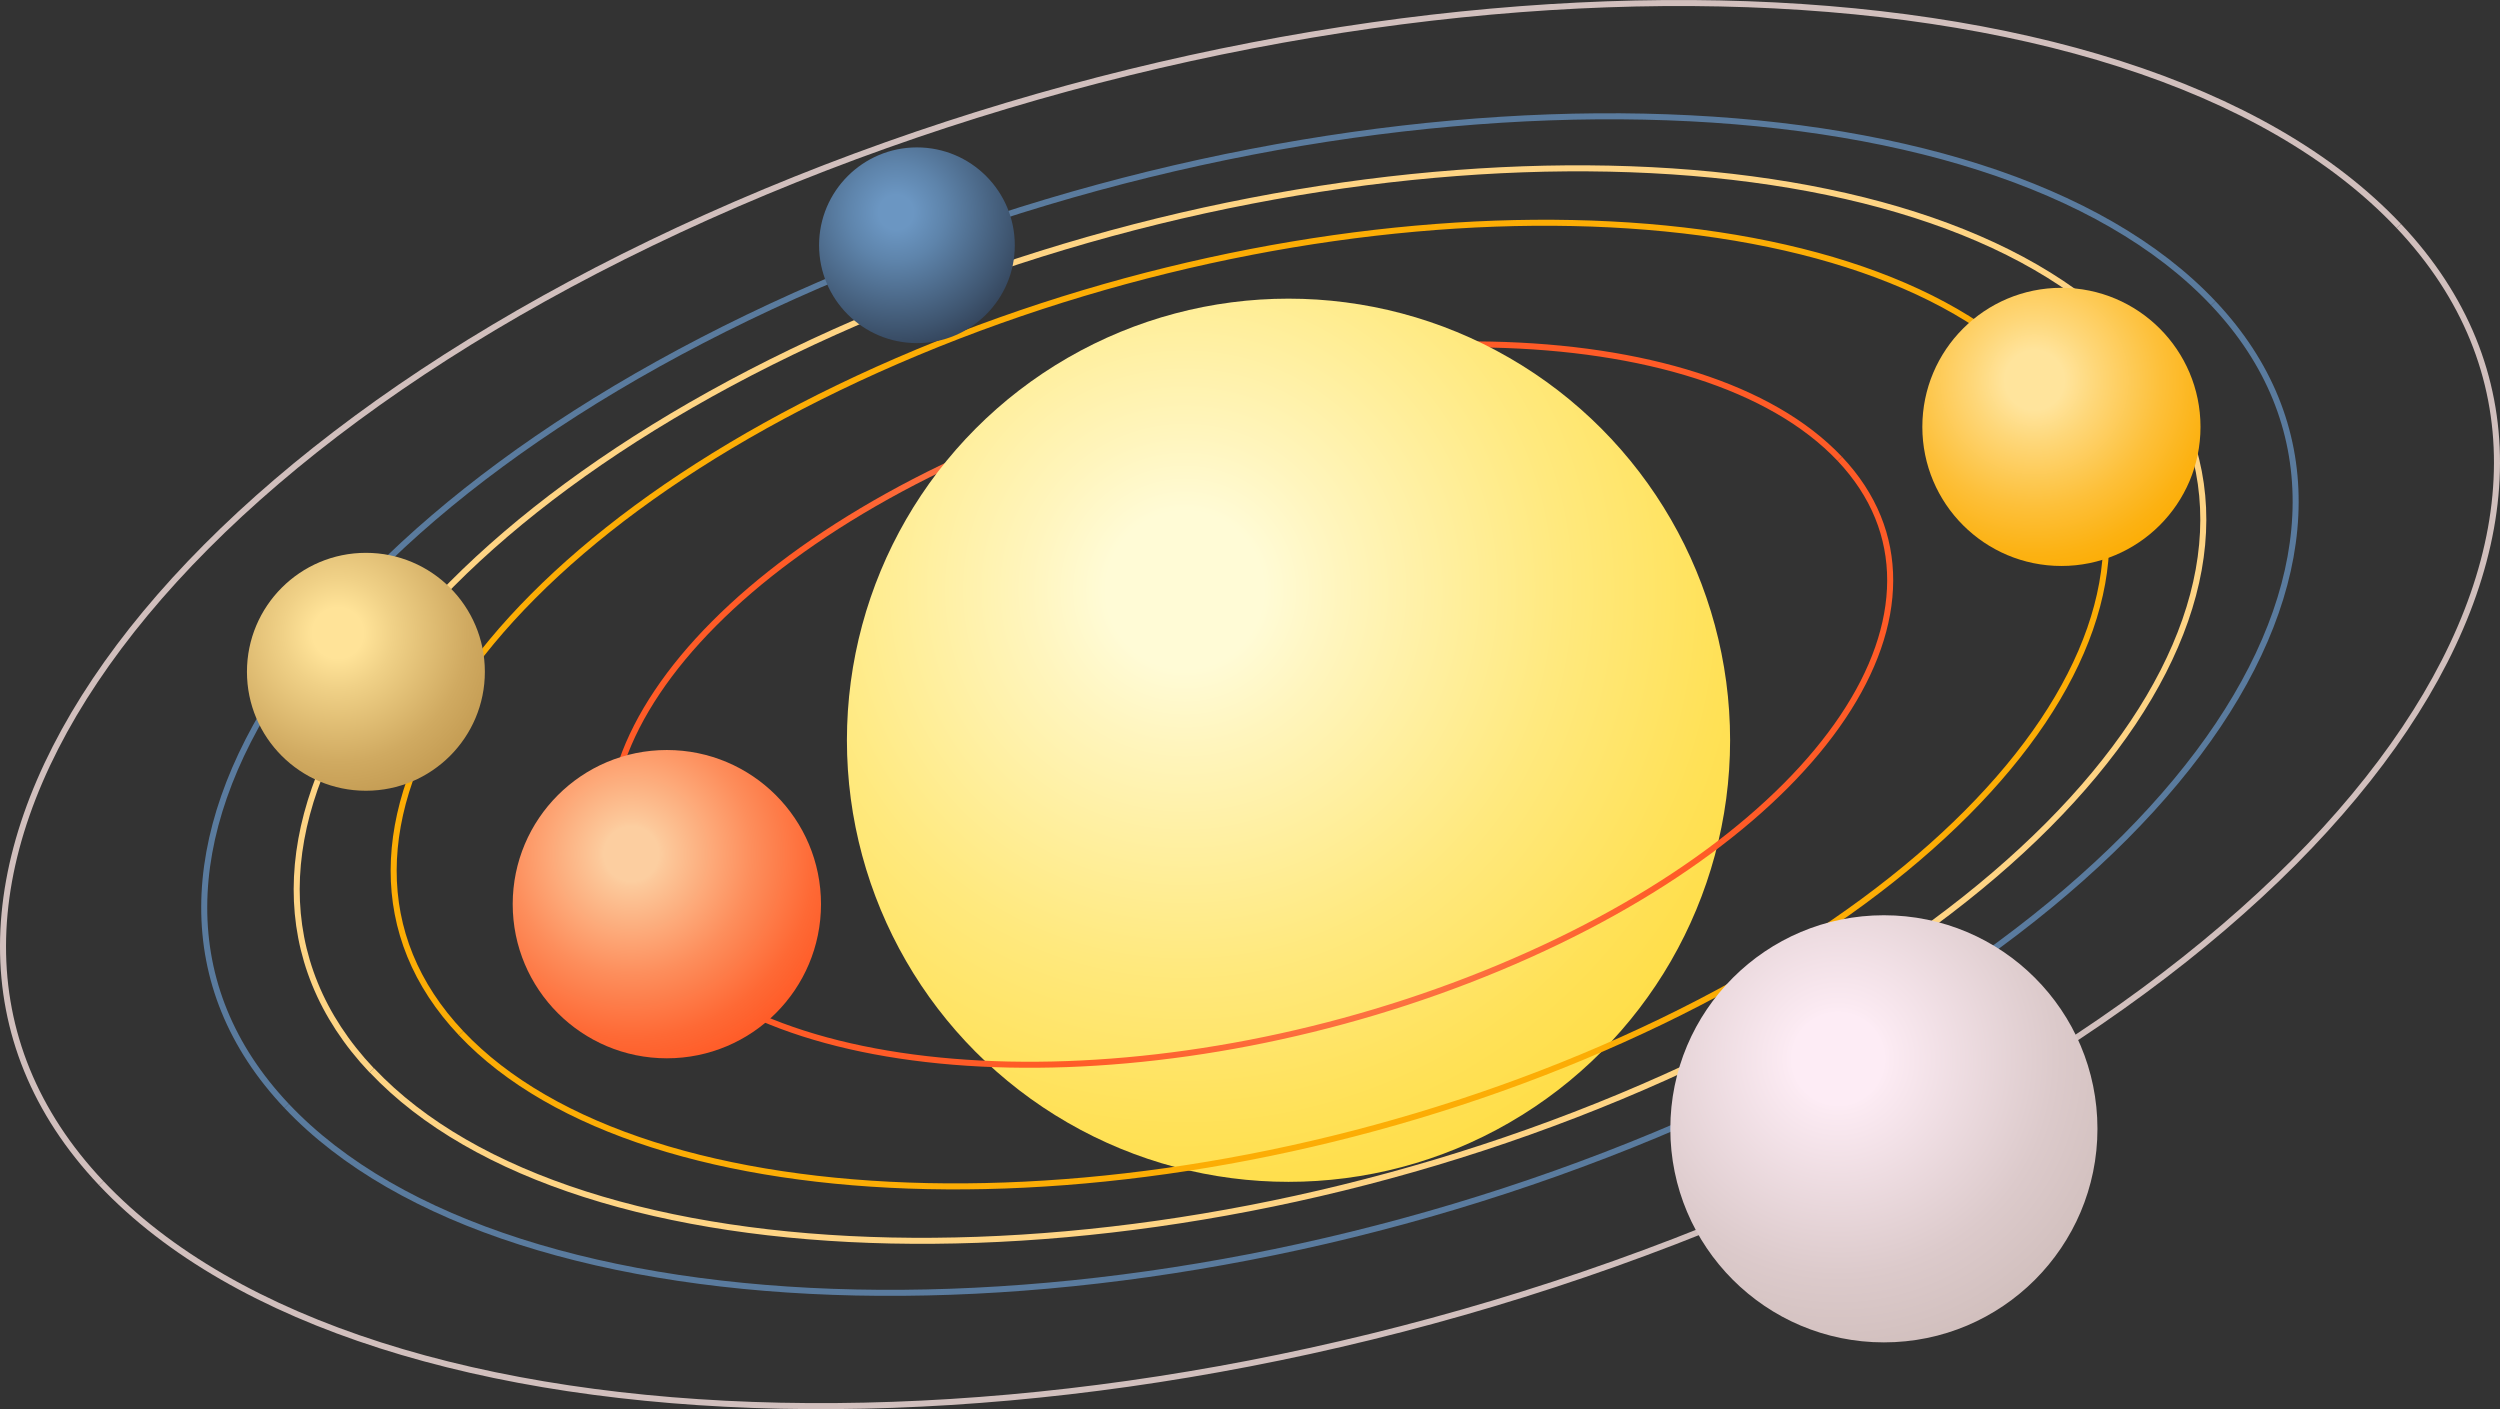
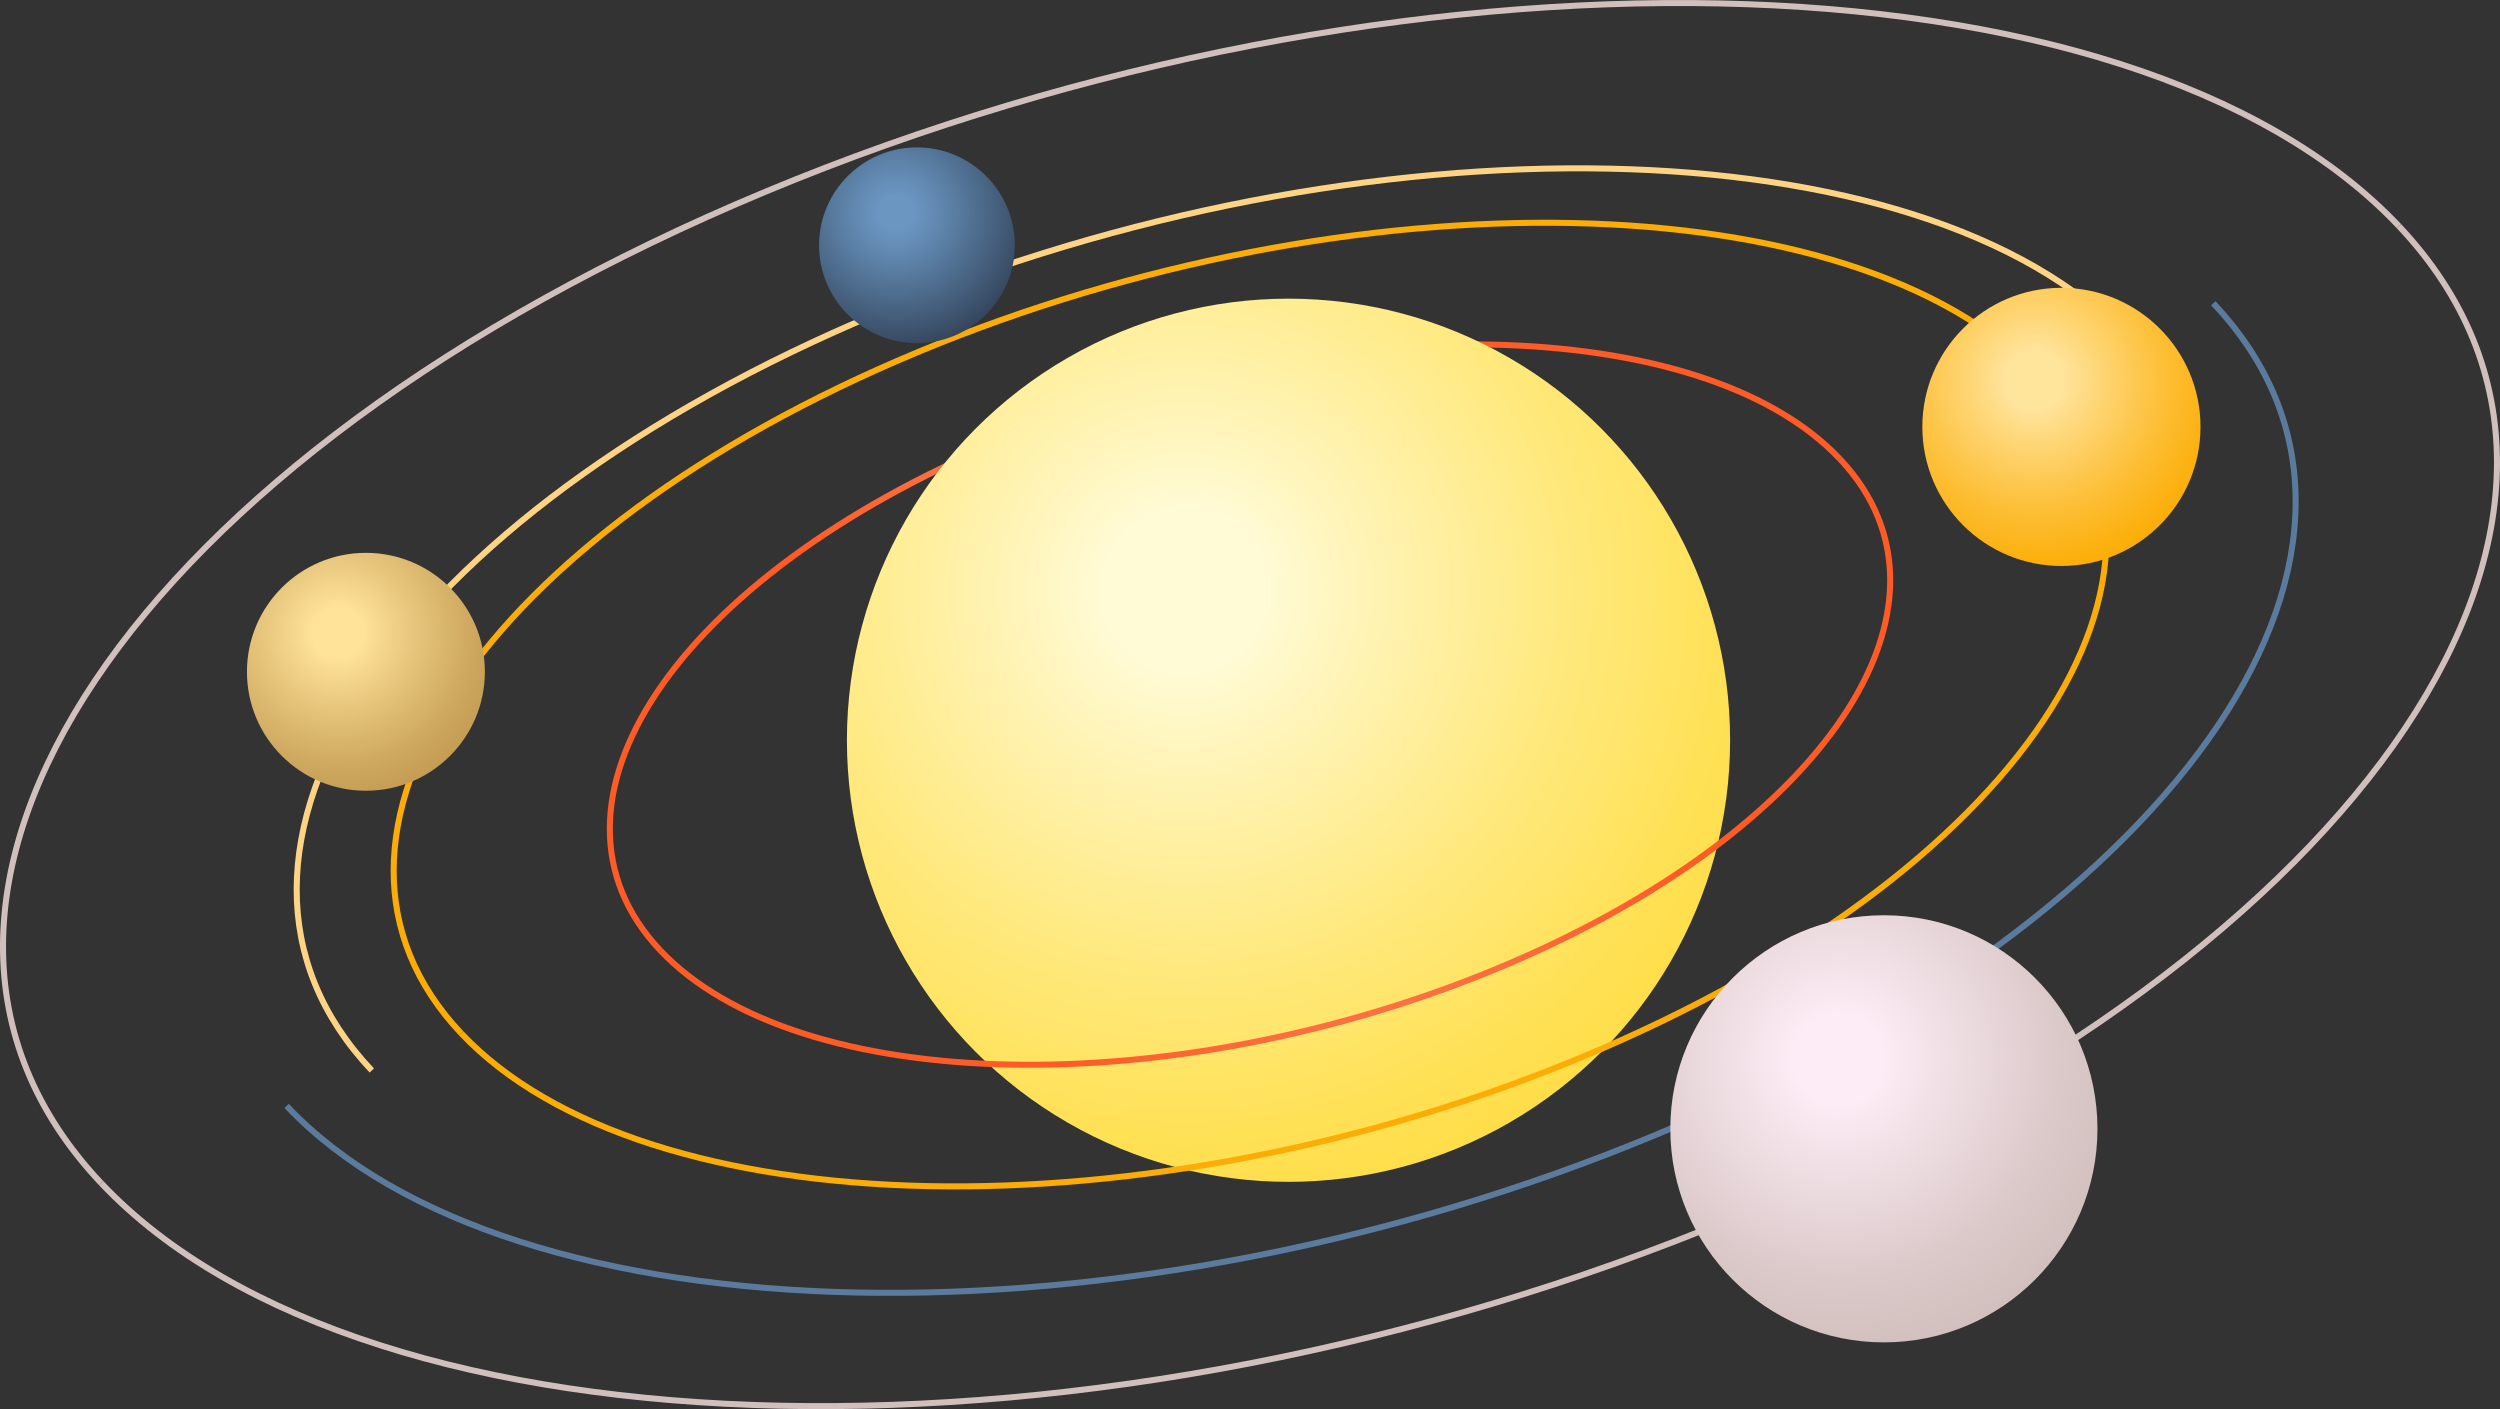
<svg xmlns="http://www.w3.org/2000/svg" xmlns:xlink="http://www.w3.org/1999/xlink" id="Layer_1" viewBox="0 0 207.43 116.92">
  <rect x="0" y="0" width="207.43" height="116.92" fill="#333333" stroke="none" />
  <defs>
    <radialGradient id="radial-gradient" cx="61.71" cy="327.74" fx="61.71" fy="327.74" r="54.71" gradientTransform="translate(-20.33 -108.38) rotate(-17.04) scale(.75 .56) skewX(4.94)" gradientUnits="userSpaceOnUse">
      <stop offset=".1" stop-color="#f6ac8b" />
      <stop offset=".38" stop-color="#fa865c" />
      <stop offset=".65" stop-color="#fd6735" />
      <stop offset=".79" stop-color="#ff5b27" />
    </radialGradient>
    <radialGradient id="radial-gradient-2" cx="97.88" cy="48.66" fx="97.88" fy="48.66" r="65.89" gradientTransform="translate(1.4 .79) scale(.99)" gradientUnits="userSpaceOnUse">
      <stop offset=".1" stop-color="#fffbd6" />
      <stop offset=".2" stop-color="#fff5bd" />
      <stop offset=".48" stop-color="#ffe97e" />
      <stop offset=".69" stop-color="#ffe157" />
      <stop offset=".79" stop-color="#ffde49" />
    </radialGradient>
    <radialGradient id="radial-gradient-3" cx="63.02" cy="367.82" fx="63.02" fy="367.82" r="54.71" gradientTransform="translate(-20.42 -108.57) rotate(-17.04) scale(.75 .56) skewX(4.94)" xlink:href="#radial-gradient" />
    <radialGradient id="radial-gradient-4" cx="51.5" cy="70.77" fx="51.5" fy="70.77" r="23" gradientTransform="translate(1.4 .79) scale(.99)" gradientUnits="userSpaceOnUse">
      <stop offset=".1" stop-color="#fccea0" />
      <stop offset=".12" stop-color="#fcc99b" />
      <stop offset=".44" stop-color="#fd8e5c" />
      <stop offset=".67" stop-color="#fe6935" />
      <stop offset=".79" stop-color="#ff5b27" />
    </radialGradient>
    <radialGradient id="radial-gradient-5" cx="169.1" cy="31.07" fx="169.1" fy="31.07" r="20.75" gradientTransform="translate(1.4 .79) scale(.99)" gradientUnits="userSpaceOnUse">
      <stop offset=".12" stop-color="#ffe49c" />
      <stop offset=".25" stop-color="#fed779" />
      <stop offset=".51" stop-color="#fdc03a" />
      <stop offset=".7" stop-color="#fcb213" />
      <stop offset=".79" stop-color="#fcad05" />
    </radialGradient>
    <radialGradient id="radial-gradient-6" cx="73.69" cy="17" fx="73.69" fy="17" r="14.6" gradientTransform="translate(1.4 .79) scale(.99)" gradientUnits="userSpaceOnUse">
      <stop offset=".1" stop-color="#6b96c2" />
      <stop offset=".28" stop-color="#5e84ab" />
      <stop offset=".66" stop-color="#3f5671" />
      <stop offset=".79" stop-color="#34455c" />
    </radialGradient>
    <radialGradient id="radial-gradient-7" cx="26.91" cy="52.26" fx="26.91" fy="52.26" r="17.76" gradientTransform="translate(1.4 .79) scale(.99)" gradientUnits="userSpaceOnUse">
      <stop offset=".12" stop-color="#ffe398" />
      <stop offset=".26" stop-color="#f0d187" />
      <stop offset=".61" stop-color="#d0aa61" />
      <stop offset=".79" stop-color="#c49c53" />
    </radialGradient>
    <radialGradient id="radial-gradient-8" cx="152.64" cy="87.95" fx="152.64" fy="87.95" r="31.87" gradientTransform="translate(1.4 .79) scale(.99)" gradientUnits="userSpaceOnUse">
      <stop offset=".12" stop-color="#fdecf5" />
      <stop offset=".14" stop-color="#fbeaf2" />
      <stop offset=".57" stop-color="#dccacb" />
      <stop offset=".79" stop-color="#d1bfbd" />
    </radialGradient>
  </defs>
-   <path d="m23.78,91.76c-18.61-19.71,2.09-50.6,46.23-68.99,44.14-18.39,95.02-17.32,113.63,2.39" style="fill:none; fill-rule:evenodd; stroke:#5a7b9e; stroke-miterlimit:10; stroke-width:.5px;" />
  <path d="m54.78,78.85c-11.39-12.07,1.28-30.98,28.3-42.24,27.03-11.26,58.17-10.61,69.57,1.46" style="fill:none; fill-rule:evenodd; stroke:url(#radial-gradient); stroke-miterlimit:10; stroke-width:.5px;" />
  <path d="m38.26,85.73c-15.24-16.14,1.71-41.43,37.86-56.5,36.15-15.06,77.81-14.19,93.05,1.96" style="fill:none; fill-rule:evenodd; stroke:#fcad05; stroke-miterlimit:10; stroke-width:.5px;" />
  <path d="m8.4,98.17c-22.19-23.5,2.49-60.34,55.13-82.27,52.64-21.93,113.3-20.66,135.5,2.85" style="fill:none; fill-rule:evenodd; stroke:#d1bfbd; stroke-miterlimit:10; stroke-width:.5px;" />
  <path d="m183.64,25.16c18.61,19.71-2.09,50.6-46.23,68.99-44.14,18.39-95.02,17.32-113.63-2.39" style="fill:none; fill-rule:evenodd; stroke:#5a7b9e; stroke-miterlimit:10; stroke-width:.5px;" />
  <circle cx="106.91" cy="61.42" r="36.64" style="fill:url(#radial-gradient-2); stroke-width:0px;" />
  <path d="m152.65,38.07c11.39,12.07-1.28,30.98-28.3,42.24-27.03,11.26-58.17,10.61-69.57-1.46" style="fill:none; fill-rule:evenodd; stroke:url(#radial-gradient-3); stroke-miterlimit:10; stroke-width:.5px;" />
  <path d="m169.17,31.19c15.24,16.14-1.71,41.43-37.86,56.5-36.15,15.06-77.81,14.19-93.05-1.96" style="fill:none; fill-rule:evenodd; stroke:#fcad05; stroke-miterlimit:10; stroke-width:.5px;" />
  <path d="m199.03,18.75c22.19,23.5-2.49,60.34-55.13,82.27-52.64,21.93-113.3,20.66-135.5-2.85" style="fill:none; fill-rule:evenodd; stroke:#d1bfbd; stroke-miterlimit:10; stroke-width:.5px;" />
-   <circle cx="55.33" cy="75.02" r="12.79" style="fill:url(#radial-gradient-4); stroke-width:0px;" />
  <path d="m30.85,88.82c-16.97-17.97,1.9-46.13,42.14-62.89,40.24-16.77,86.62-15.79,103.58,2.18" style="fill:none; fill-rule:evenodd; stroke:#fed484; stroke-miterlimit:10; stroke-width:.5px;" />
-   <path d="m176.58,28.1c16.97,17.97-1.9,46.13-42.14,62.89-40.24,16.77-86.62,15.79-103.58-2.18" style="fill:none; fill-rule:evenodd; stroke:#fed484; stroke-miterlimit:10; stroke-width:.5px;" />
  <circle cx="171.04" cy="35.42" r="11.54" style="fill:url(#radial-gradient-5); stroke-width:0px;" />
  <circle cx="76.08" cy="20.35" r="8.12" style="fill:url(#radial-gradient-6); stroke-width:0px;" />
  <circle cx="30.36" cy="55.74" r="9.87" style="fill:url(#radial-gradient-7); stroke-width:0px;" />
  <circle cx="156.31" cy="93.66" r="17.72" style="fill:url(#radial-gradient-8); stroke-width:0px;" />
</svg>